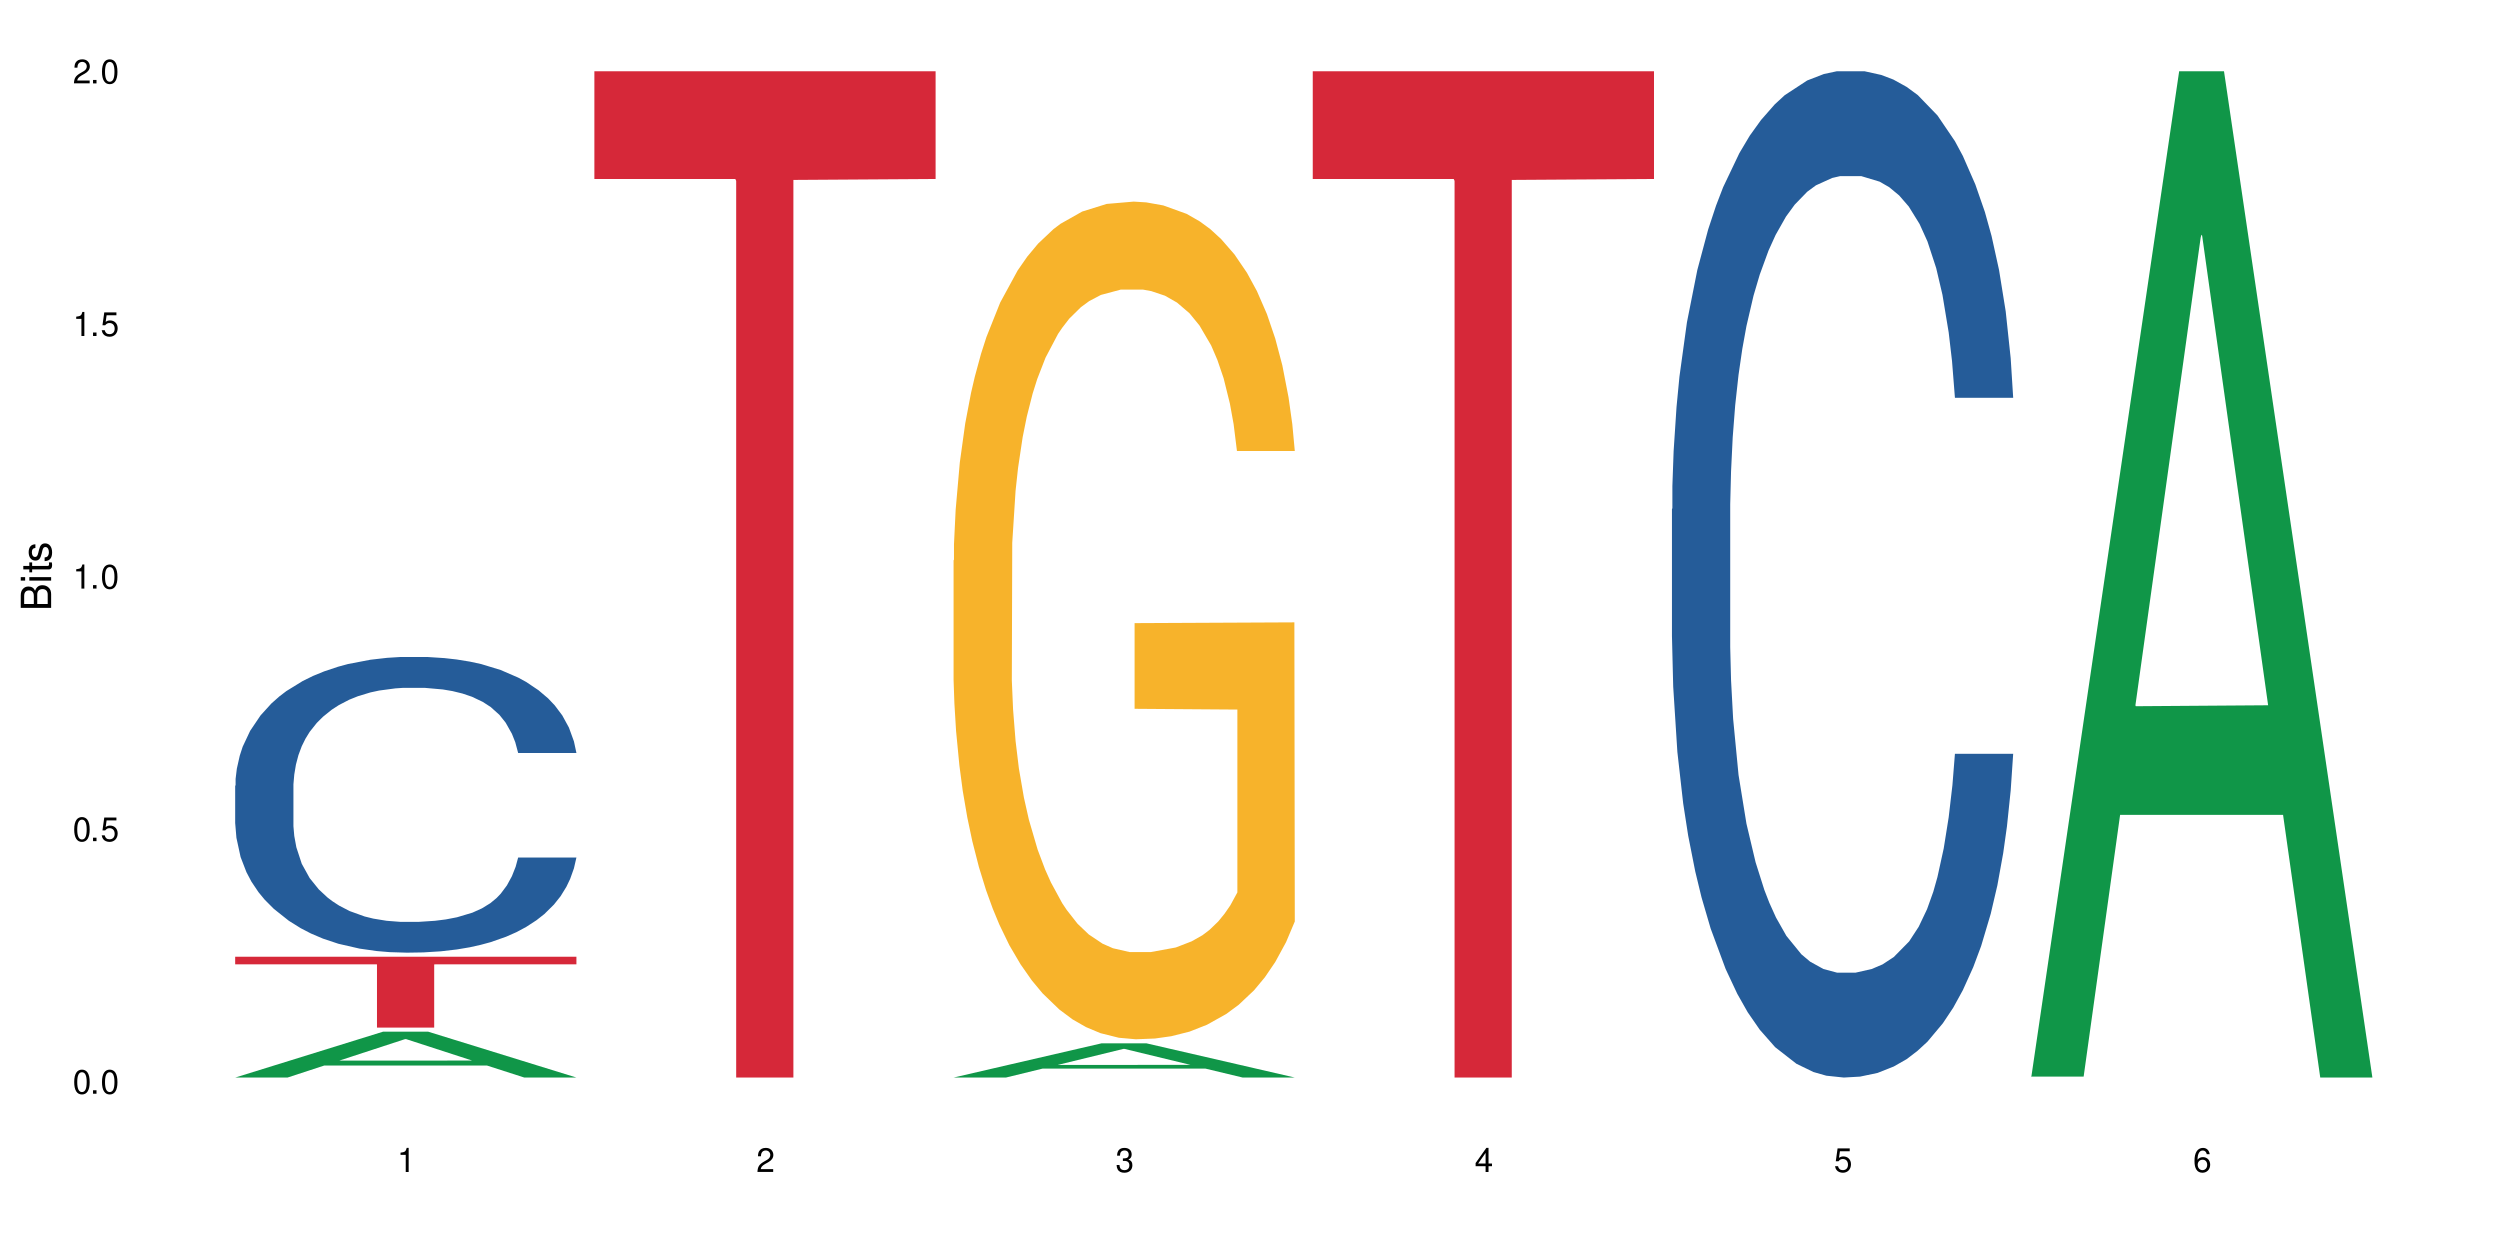
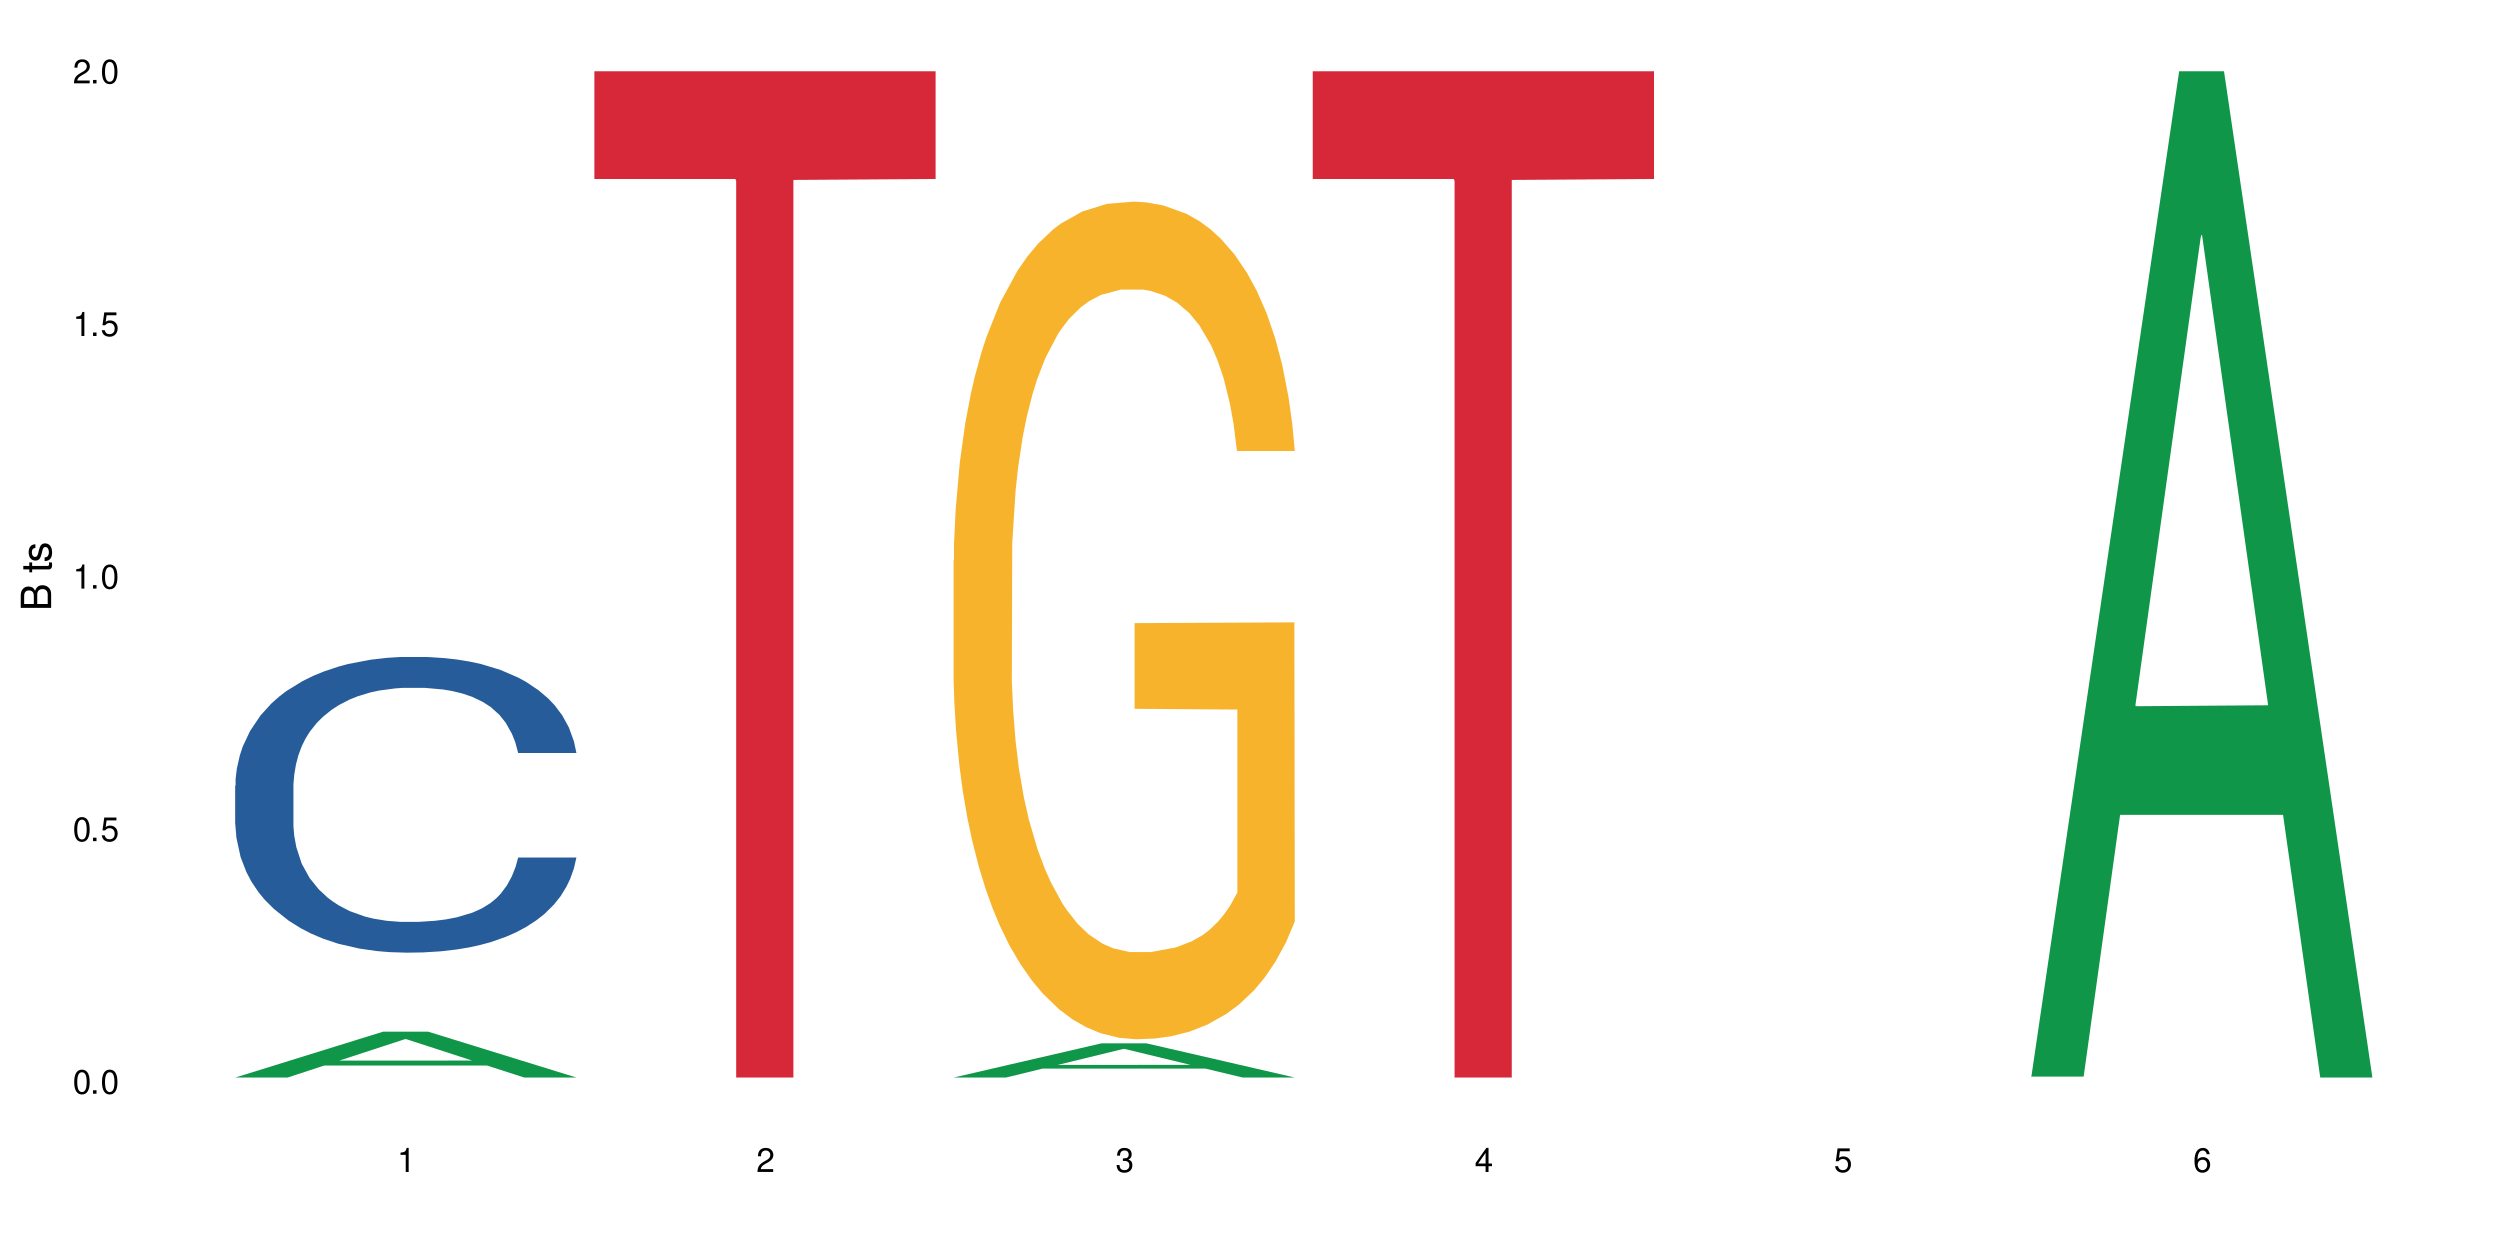
<svg xmlns="http://www.w3.org/2000/svg" xmlns:xlink="http://www.w3.org/1999/xlink" width="720" height="360" viewBox="0 0 720 360">
  <defs>
    <g>
      <g id="glyph-0-0">
</g>
      <g id="glyph-0-1">
        <path d="M 2.641 -6.938 C 2 -6.938 1.422 -6.656 1.078 -6.172 C 0.641 -5.562 0.406 -4.641 0.406 -3.359 C 0.406 -1.016 1.188 0.219 2.641 0.219 C 4.078 0.219 4.859 -1.016 4.859 -3.297 C 4.859 -4.641 4.656 -5.547 4.203 -6.172 C 3.844 -6.656 3.281 -6.938 2.641 -6.938 Z M 2.641 -6.188 C 3.547 -6.188 4 -5.25 4 -3.375 C 4 -1.406 3.562 -0.484 2.625 -0.484 C 1.734 -0.484 1.281 -1.438 1.281 -3.344 C 1.281 -5.25 1.734 -6.188 2.641 -6.188 Z M 2.641 -6.188 " />
      </g>
      <g id="glyph-0-2">
        <path d="M 1.828 -1 L 0.828 -1 L 0.828 0 L 1.828 0 Z M 1.828 -1 " />
      </g>
      <g id="glyph-0-3">
        <path d="M 4.562 -6.797 L 1.062 -6.797 L 0.547 -3.094 L 1.328 -3.094 C 1.719 -3.562 2.047 -3.734 2.578 -3.734 C 3.484 -3.734 4.062 -3.109 4.062 -2.094 C 4.062 -1.125 3.484 -0.531 2.578 -0.531 C 1.828 -0.531 1.375 -0.906 1.188 -1.672 L 0.328 -1.672 C 0.453 -1.109 0.547 -0.844 0.75 -0.594 C 1.125 -0.078 1.828 0.219 2.594 0.219 C 3.969 0.219 4.922 -0.781 4.922 -2.219 C 4.922 -3.562 4.031 -4.484 2.719 -4.484 C 2.25 -4.484 1.859 -4.359 1.469 -4.062 L 1.734 -5.969 L 4.562 -5.969 Z M 4.562 -6.797 " />
      </g>
      <g id="glyph-0-4">
        <path d="M 2.484 -4.938 L 2.484 0 L 3.328 0 L 3.328 -6.938 L 2.766 -6.938 C 2.469 -5.875 2.281 -5.734 0.984 -5.562 L 0.984 -4.938 Z M 2.484 -4.938 " />
      </g>
      <g id="glyph-0-5">
        <path d="M 4.859 -0.828 L 1.281 -0.828 C 1.359 -1.406 1.672 -1.781 2.5 -2.281 L 3.469 -2.828 C 4.406 -3.344 4.906 -4.062 4.906 -4.906 C 4.906 -5.484 4.672 -6.031 4.266 -6.406 C 3.859 -6.766 3.375 -6.938 2.719 -6.938 C 1.859 -6.938 1.219 -6.625 0.844 -6.031 C 0.609 -5.672 0.5 -5.234 0.484 -4.531 L 1.328 -4.531 C 1.359 -5.016 1.406 -5.281 1.531 -5.516 C 1.75 -5.938 2.188 -6.203 2.703 -6.203 C 3.469 -6.203 4.031 -5.641 4.031 -4.891 C 4.031 -4.344 3.719 -3.859 3.125 -3.516 L 2.234 -3 C 0.812 -2.172 0.406 -1.531 0.328 -0.016 L 4.859 -0.016 Z M 4.859 -0.828 " />
      </g>
      <g id="glyph-0-6">
        <path d="M 2.125 -3.188 L 2.578 -3.188 C 3.5 -3.188 3.984 -2.766 3.984 -1.922 C 3.984 -1.062 3.469 -0.531 2.594 -0.531 C 1.656 -0.531 1.203 -1 1.156 -2.016 L 0.312 -2.016 C 0.344 -1.453 0.438 -1.094 0.609 -0.781 C 0.953 -0.109 1.625 0.219 2.547 0.219 C 3.953 0.219 4.859 -0.625 4.859 -1.938 C 4.859 -2.828 4.516 -3.297 3.703 -3.594 C 4.344 -3.844 4.656 -4.328 4.656 -5.031 C 4.656 -6.219 3.875 -6.938 2.578 -6.938 C 1.203 -6.938 0.484 -6.172 0.453 -4.703 L 1.297 -4.703 C 1.312 -5.125 1.344 -5.359 1.453 -5.578 C 1.641 -5.969 2.062 -6.203 2.594 -6.203 C 3.344 -6.203 3.797 -5.75 3.797 -5 C 3.797 -4.516 3.609 -4.219 3.25 -4.047 C 3.016 -3.953 2.703 -3.922 2.125 -3.906 Z M 2.125 -3.188 " />
      </g>
      <g id="glyph-0-7">
        <path d="M 3.141 -1.672 L 3.141 0 L 3.984 0 L 3.984 -1.672 L 4.984 -1.672 L 4.984 -2.438 L 3.984 -2.438 L 3.984 -6.938 L 3.359 -6.938 L 0.266 -2.578 L 0.266 -1.672 Z M 3.141 -2.438 L 1 -2.438 L 3.141 -5.5 Z M 3.141 -2.438 " />
      </g>
      <g id="glyph-0-8">
        <path d="M 4.781 -5.125 C 4.609 -6.266 3.891 -6.938 2.844 -6.938 C 2.094 -6.938 1.422 -6.578 1.031 -5.953 C 0.594 -5.266 0.406 -4.422 0.406 -3.172 C 0.406 -2 0.578 -1.25 0.984 -0.641 C 1.359 -0.078 1.953 0.219 2.703 0.219 C 3.984 0.219 4.922 -0.75 4.922 -2.094 C 4.922 -3.375 4.062 -4.281 2.844 -4.281 C 2.172 -4.281 1.641 -4.031 1.281 -3.516 C 1.281 -5.234 1.828 -6.188 2.797 -6.188 C 3.391 -6.188 3.797 -5.797 3.938 -5.125 Z M 2.734 -3.531 C 3.547 -3.531 4.062 -2.953 4.062 -2.031 C 4.062 -1.156 3.484 -0.531 2.703 -0.531 C 1.922 -0.531 1.328 -1.188 1.328 -2.078 C 1.328 -2.938 1.906 -3.531 2.734 -3.531 Z M 2.734 -3.531 " />
      </g>
      <g id="glyph-1-0">
</g>
      <g id="glyph-1-1">
        <path d="M 0 -0.953 L 0 -4.891 C 0 -5.719 -0.234 -6.344 -0.734 -6.797 C -1.188 -7.234 -1.812 -7.469 -2.5 -7.469 C -3.547 -7.469 -4.188 -7 -4.625 -5.875 C -4.984 -6.688 -5.625 -7.094 -6.531 -7.094 C -7.172 -7.094 -7.734 -6.859 -8.141 -6.391 C -8.562 -5.922 -8.75 -5.344 -8.75 -4.5 L -8.75 -0.953 Z M -4.984 -2.062 L -7.766 -2.062 L -7.766 -4.219 C -7.766 -4.844 -7.688 -5.203 -7.453 -5.5 C -7.219 -5.812 -6.859 -5.969 -6.375 -5.969 C -5.891 -5.969 -5.531 -5.812 -5.297 -5.5 C -5.062 -5.203 -4.984 -4.844 -4.984 -4.219 Z M -0.984 -2.062 L -4 -2.062 L -4 -4.781 C -4 -5.766 -3.438 -6.359 -2.484 -6.359 C -1.547 -6.359 -0.984 -5.766 -0.984 -4.781 Z M -0.984 -2.062 " />
      </g>
      <g id="glyph-1-2">
-         <path d="M -6.281 -1.797 L -6.281 -0.797 L 0 -0.797 L 0 -1.797 Z M -8.75 -1.797 L -8.75 -0.797 L -7.484 -0.797 L -7.484 -1.797 Z M -8.75 -1.797 " />
-       </g>
+         </g>
      <g id="glyph-1-3">
        <path d="M -6.281 -3.047 L -6.281 -2.016 L -8.016 -2.016 L -8.016 -1.016 L -6.281 -1.016 L -6.281 -0.172 L -5.469 -0.172 L -5.469 -1.016 L -0.719 -1.016 C -0.078 -1.016 0.281 -1.453 0.281 -2.234 C 0.281 -2.5 0.25 -2.719 0.188 -3.047 L -0.641 -3.047 C -0.609 -2.906 -0.594 -2.766 -0.594 -2.562 C -0.594 -2.141 -0.719 -2.016 -1.156 -2.016 L -5.469 -2.016 L -5.469 -3.047 Z M -6.281 -3.047 " />
      </g>
      <g id="glyph-1-4">
        <path d="M -4.531 -5.25 C -5.766 -5.25 -6.469 -4.422 -6.469 -2.969 C -6.469 -1.516 -5.719 -0.562 -4.547 -0.562 C -3.562 -0.562 -3.094 -1.062 -2.734 -2.562 L -2.516 -3.484 C -2.344 -4.188 -2.094 -4.469 -1.641 -4.469 C -1.047 -4.469 -0.641 -3.875 -0.641 -3 C -0.641 -2.453 -0.797 -2 -1.062 -1.75 C -1.25 -1.594 -1.422 -1.531 -1.875 -1.469 L -1.875 -0.406 C -0.422 -0.453 0.281 -1.266 0.281 -2.922 C 0.281 -4.5 -0.5 -5.516 -1.719 -5.516 C -2.656 -5.516 -3.172 -4.984 -3.469 -3.734 L -3.703 -2.766 C -3.891 -1.953 -4.156 -1.609 -4.594 -1.609 C -5.188 -1.609 -5.547 -2.125 -5.547 -2.938 C -5.547 -3.75 -5.203 -4.172 -4.531 -4.203 Z M -4.531 -5.25 " />
      </g>
    </g>
  </defs>
  <rect x="-72" y="-36" width="864" height="432" fill="rgb(100%, 100%, 100%)" fill-opacity="1" />
  <path fill-rule="nonzero" fill="rgb(6.275%, 58.824%, 28.235%)" fill-opacity="1" d="M 67.73 310.32 L 67.836 310.309 L 110.359 297.113 L 123.273 297.113 L 166.008 310.332 L 150.992 310.332 L 140.281 306.883 L 93.352 306.883 L 82.852 310.32 L 67.73 310.32 L 97.863 305.453 L 135.977 305.441 L 116.973 299.27 L 116.766 299.258 L 116.555 299.297 L 97.758 305.441 L 97.863 305.453 Z M 67.73 310.32 " />
  <path fill-rule="nonzero" fill="rgb(14.51%, 36.078%, 60%)" fill-opacity="1" d="M 67.73 226.27 L 67.852 226.191 L 67.852 224.324 L 68.211 221.367 L 69.051 217.633 L 69.887 215.062 L 72.047 210.473 L 75.043 206.035 L 78.156 202.609 L 80.434 200.586 L 82.473 199.031 L 87.145 196.152 L 90.145 194.672 L 93.379 193.348 L 97.332 192.027 L 100.211 191.246 L 106.684 190.004 L 111.477 189.457 L 115.191 189.223 L 123.223 189.223 L 128.016 189.535 L 131.492 189.926 L 135.324 190.547 L 138.562 191.246 L 144.195 192.961 L 149.227 195.141 L 151.504 196.383 L 155.102 198.797 L 157.855 201.133 L 159.773 203.156 L 161.934 206.035 L 163.848 209.539 L 165.289 213.508 L 166.008 216.855 L 149.227 216.855 L 148.391 213.742 L 147.43 211.328 L 145.633 208.137 L 143.836 205.879 L 141.316 203.621 L 139.039 202.145 L 135.926 200.664 L 133.168 199.73 L 130.293 199.031 L 127.535 198.562 L 122.262 198.098 L 116.148 198.098 L 113.871 198.254 L 109.199 198.875 L 106.684 199.418 L 103.086 200.508 L 100.57 201.52 L 97.574 203.078 L 95.535 204.402 L 93.02 206.426 L 91.223 208.215 L 89.184 210.781 L 87.984 212.73 L 86.906 214.906 L 85.949 217.477 L 85.23 220.199 L 84.75 223.078 L 84.508 225.883 L 84.508 237.945 L 84.75 240.746 L 85.348 244.016 L 86.906 248.766 L 89.184 252.891 L 91.82 256.156 L 94.336 258.492 L 95.777 259.582 L 97.691 260.828 L 100.688 262.383 L 105.004 263.941 L 107.52 264.562 L 111.355 265.188 L 115.312 265.496 L 120.586 265.496 L 125.258 265.188 L 128.375 264.797 L 131.609 264.176 L 136.043 262.852 L 138.801 261.605 L 141.199 260.129 L 142.996 258.648 L 144.195 257.402 L 145.992 254.992 L 147.43 252.344 L 148.508 249.621 L 149.227 246.973 L 166.008 246.973 L 165.289 250.086 L 164.207 253.121 L 163.129 255.379 L 161.453 258.105 L 159.535 260.516 L 156.777 263.242 L 154.5 265.031 L 151.504 266.977 L 148.75 268.453 L 145.754 269.777 L 141.316 271.336 L 138.441 272.113 L 135.324 272.812 L 131.609 273.438 L 126.938 273.98 L 121.902 274.293 L 117.227 274.371 L 112.195 274.215 L 108.48 273.902 L 103.566 273.203 L 97.453 271.801 L 93.02 270.324 L 89.543 268.844 L 86.547 267.289 L 83.191 265.188 L 78.875 261.762 L 76.238 259.117 L 74.441 256.938 L 72.406 253.902 L 70.969 251.176 L 69.289 246.816 L 68.09 241.293 L 67.73 237.012 Z M 67.73 226.27 " />
-   <path fill-rule="nonzero" fill="rgb(83.922%, 15.686%, 22.353%)" fill-opacity="1" d="M 67.73 275.535 L 166.008 275.535 L 166.008 277.719 L 125.047 277.738 L 125.047 295.949 L 108.57 295.949 L 108.57 277.758 L 108.332 277.719 L 67.73 277.719 Z M 67.73 275.535 " />
  <path fill-rule="nonzero" fill="rgb(83.922%, 15.686%, 22.353%)" fill-opacity="1" d="M 171.18 20.527 L 269.453 20.527 L 269.453 51.547 L 228.496 51.82 L 228.496 310.332 L 212.02 310.332 L 212.02 52.094 L 211.777 51.547 L 171.18 51.547 Z M 171.18 20.527 " />
  <path fill-rule="nonzero" fill="rgb(6.275%, 58.824%, 28.235%)" fill-opacity="1" d="M 274.629 310.324 L 274.73 310.312 L 317.254 300.477 L 330.168 300.477 L 372.902 310.332 L 357.887 310.332 L 347.18 307.762 L 300.246 307.762 L 289.746 310.324 L 274.629 310.324 L 304.762 306.695 L 342.875 306.688 L 323.871 302.086 L 323.66 302.078 L 323.449 302.105 L 304.656 306.688 L 304.762 306.695 Z M 274.629 310.324 " />
  <path fill-rule="nonzero" fill="rgb(96.863%, 70.196%, 16.863%)" fill-opacity="1" d="M 274.629 161.395 L 274.746 161.172 L 274.746 156.766 L 275.227 146.852 L 276.426 133.191 L 277.984 121.957 L 279.66 113.145 L 280.738 108.516 L 282.535 101.906 L 284.094 97.059 L 288.051 87.145 L 293.082 77.895 L 295.84 73.926 L 298.957 70.18 L 303.391 65.996 L 305.43 64.453 L 311.66 60.93 L 318.73 58.727 L 326.52 58.062 L 330.117 58.285 L 335.031 59.164 L 341.742 61.59 L 345.578 63.793 L 348.574 65.996 L 351.688 68.859 L 355.523 73.266 L 359.121 78.555 L 361.996 83.84 L 364.871 90.449 L 367.27 97.5 L 369.309 105.211 L 371.105 114.465 L 372.184 122.176 L 372.902 129.887 L 356.242 129.887 L 355.285 122.176 L 354.207 116.227 L 352.41 108.957 L 350.609 103.672 L 348.812 99.484 L 345.457 93.754 L 342.582 90.23 L 338.984 87.145 L 335.512 85.164 L 331.555 83.84 L 329.156 83.402 L 322.805 83.402 L 317.055 84.941 L 313.699 86.707 L 311.301 88.469 L 307.945 91.773 L 305.906 94.418 L 304.707 96.18 L 301.113 103.008 L 298.715 109.18 L 297.398 113.363 L 295.719 119.973 L 294.523 125.922 L 293.203 134.734 L 292.484 141.344 L 291.527 156.328 L 291.406 195.984 L 291.766 204.355 L 292.484 213.391 L 293.441 221.32 L 294.883 229.691 L 296.32 236.082 L 298.836 244.676 L 300.992 250.402 L 302.672 254.148 L 305.906 260.098 L 307.227 262.078 L 310.34 266.047 L 313.578 269.129 L 317.531 271.773 L 320.527 273.094 L 325.324 274.195 L 331.434 274.195 L 338.625 272.875 L 343.18 271.113 L 346.297 269.352 L 348.332 267.809 L 350.852 265.383 L 352.648 263.18 L 354.324 260.758 L 356.363 257.012 L 356.363 204.355 L 326.762 204.137 L 326.762 179.461 L 372.781 179.238 L 372.902 265.383 L 370.387 271.332 L 367.27 277.062 L 364.273 281.469 L 361.156 285.215 L 356.723 289.398 L 353.129 292.043 L 347.613 295.129 L 342.582 297.109 L 337.309 298.434 L 332.633 299.094 L 327.121 299.312 L 322.207 298.871 L 316.934 297.551 L 312.738 295.789 L 308.902 293.586 L 305.07 290.723 L 300.273 286.094 L 297.16 282.348 L 293.922 277.723 L 290.688 272.215 L 287.809 266.266 L 285.895 261.641 L 283.977 256.352 L 281.938 249.742 L 280.02 242.25 L 278.582 235.422 L 277.262 227.711 L 276.305 220.438 L 275.348 210.523 L 274.867 202.594 L 274.629 195.762 Z M 274.629 161.395 " />
  <path fill-rule="nonzero" fill="rgb(83.922%, 15.686%, 22.353%)" fill-opacity="1" d="M 378.074 20.527 L 476.352 20.527 L 476.352 51.547 L 435.391 51.82 L 435.391 310.332 L 418.914 310.332 L 418.914 52.094 L 418.676 51.547 L 378.074 51.547 Z M 378.074 20.527 " />
-   <path fill-rule="nonzero" fill="rgb(14.51%, 36.078%, 60%)" fill-opacity="1" d="M 481.523 146.621 L 481.645 146.355 L 481.645 140 L 482.004 129.934 L 482.84 117.215 L 483.68 108.477 L 485.836 92.844 L 488.832 77.746 L 491.949 66.09 L 494.227 59.203 L 496.266 53.902 L 500.938 44.102 L 503.934 39.07 L 507.172 34.566 L 511.125 30.062 L 514 27.414 L 520.473 23.176 L 525.27 21.32 L 528.984 20.527 L 537.012 20.527 L 541.809 21.586 L 545.281 22.91 L 549.117 25.031 L 552.352 27.414 L 557.984 33.242 L 563.02 40.66 L 565.297 44.898 L 568.891 53.109 L 571.648 61.055 L 573.566 67.945 L 575.723 77.746 L 577.641 89.668 L 579.078 103.176 L 579.797 114.566 L 563.02 114.566 L 562.18 103.973 L 561.223 95.758 L 559.426 84.898 L 557.625 77.215 L 555.109 69.535 L 552.832 64.5 L 549.715 59.469 L 546.961 56.289 L 544.082 53.902 L 541.328 52.316 L 536.055 50.727 L 529.941 50.727 L 527.664 51.254 L 522.992 53.375 L 520.473 55.23 L 516.879 58.938 L 514.363 62.383 L 511.367 67.68 L 509.328 72.184 L 506.812 79.07 L 505.012 85.164 L 502.977 93.906 L 501.777 100.527 L 500.699 107.945 L 499.738 116.688 L 499.02 125.957 L 498.543 135.762 L 498.301 145.297 L 498.301 186.355 L 498.543 195.895 L 499.141 207.02 L 500.699 223.18 L 502.977 237.219 L 505.613 248.344 L 508.129 256.293 L 509.566 260 L 511.484 264.238 L 514.48 269.535 L 518.797 274.836 L 521.312 276.953 L 525.148 279.074 L 529.102 280.133 L 534.375 280.133 L 539.051 279.074 L 542.168 277.75 L 545.402 275.629 L 549.836 271.125 L 552.594 266.887 L 554.988 261.855 L 556.789 256.82 L 557.984 252.582 L 559.785 244.371 L 561.223 235.363 L 562.301 226.094 L 563.02 217.086 L 579.797 217.086 L 579.078 227.684 L 578 238.012 L 576.922 245.695 L 575.246 254.969 L 573.328 263.18 L 570.57 272.449 L 568.293 278.543 L 565.297 285.168 L 562.539 290.199 L 559.543 294.703 L 555.109 300 L 552.234 302.648 L 549.117 305.035 L 545.402 307.152 L 540.727 309.008 L 535.695 310.066 L 531.02 310.332 L 525.988 309.801 L 522.27 308.742 L 517.359 306.359 L 511.246 301.59 L 506.812 296.559 L 503.336 291.523 L 500.34 286.227 L 496.984 279.074 L 492.668 267.418 L 490.031 258.41 L 488.234 250.992 L 486.195 240.664 L 484.758 231.391 L 483.082 216.555 L 481.883 197.746 L 481.523 183.18 Z M 481.523 146.621 " />
  <path fill-rule="nonzero" fill="rgb(6.275%, 58.824%, 28.235%)" fill-opacity="1" d="M 584.973 310.059 L 585.074 309.789 L 627.598 20.527 L 640.512 20.527 L 683.246 310.332 L 668.23 310.332 L 657.523 234.684 L 610.59 234.684 L 600.09 310.059 L 584.973 310.059 L 615.105 203.391 L 653.219 203.117 L 634.215 67.875 L 634.004 67.602 L 633.793 68.418 L 615 203.117 L 615.105 203.391 Z M 584.973 310.059 " />
  <g fill="rgb(0%, 0%, 0%)" fill-opacity="1">
    <use xlink:href="#glyph-0-1" x="20.965" y="314.993" />
    <use xlink:href="#glyph-0-2" x="25.965" y="314.993" />
    <use xlink:href="#glyph-0-1" x="28.965" y="314.993" />
  </g>
  <g fill="rgb(0%, 0%, 0%)" fill-opacity="1">
    <use xlink:href="#glyph-0-1" x="20.965" y="242.251" />
    <use xlink:href="#glyph-0-2" x="25.965" y="242.251" />
    <use xlink:href="#glyph-0-3" x="28.965" y="242.251" />
  </g>
  <g fill="rgb(0%, 0%, 0%)" fill-opacity="1">
    <use xlink:href="#glyph-0-4" x="20.965" y="169.509" />
    <use xlink:href="#glyph-0-2" x="25.965" y="169.509" />
    <use xlink:href="#glyph-0-1" x="28.965" y="169.509" />
  </g>
  <g fill="rgb(0%, 0%, 0%)" fill-opacity="1">
    <use xlink:href="#glyph-0-4" x="20.965" y="96.767" />
    <use xlink:href="#glyph-0-2" x="25.965" y="96.767" />
    <use xlink:href="#glyph-0-3" x="28.965" y="96.767" />
  </g>
  <g fill="rgb(0%, 0%, 0%)" fill-opacity="1">
    <use xlink:href="#glyph-0-5" x="20.965" y="24.024" />
    <use xlink:href="#glyph-0-2" x="25.965" y="24.024" />
    <use xlink:href="#glyph-0-1" x="28.965" y="24.024" />
  </g>
  <g fill="rgb(0%, 0%, 0%)" fill-opacity="1">
    <use xlink:href="#glyph-0-4" x="114.367" y="337.532" />
  </g>
  <g fill="rgb(0%, 0%, 0%)" fill-opacity="1">
    <use xlink:href="#glyph-0-5" x="217.816" y="337.532" />
  </g>
  <g fill="rgb(0%, 0%, 0%)" fill-opacity="1">
    <use xlink:href="#glyph-0-6" x="321.266" y="337.532" />
  </g>
  <g fill="rgb(0%, 0%, 0%)" fill-opacity="1">
    <use xlink:href="#glyph-0-7" x="424.711" y="337.532" />
  </g>
  <g fill="rgb(0%, 0%, 0%)" fill-opacity="1">
    <use xlink:href="#glyph-0-3" x="528.16" y="337.532" />
  </g>
  <g fill="rgb(0%, 0%, 0%)" fill-opacity="1">
    <use xlink:href="#glyph-0-8" x="631.609" y="337.532" />
  </g>
  <g fill="rgb(0%, 0%, 0%)" fill-opacity="1">
    <use xlink:href="#glyph-1-1" x="14.725" y="176.012" />
    <use xlink:href="#glyph-1-2" x="14.725" y="168.012" />
    <use xlink:href="#glyph-1-3" x="14.725" y="165.012" />
    <use xlink:href="#glyph-1-4" x="14.725" y="162.012" />
  </g>
</svg>